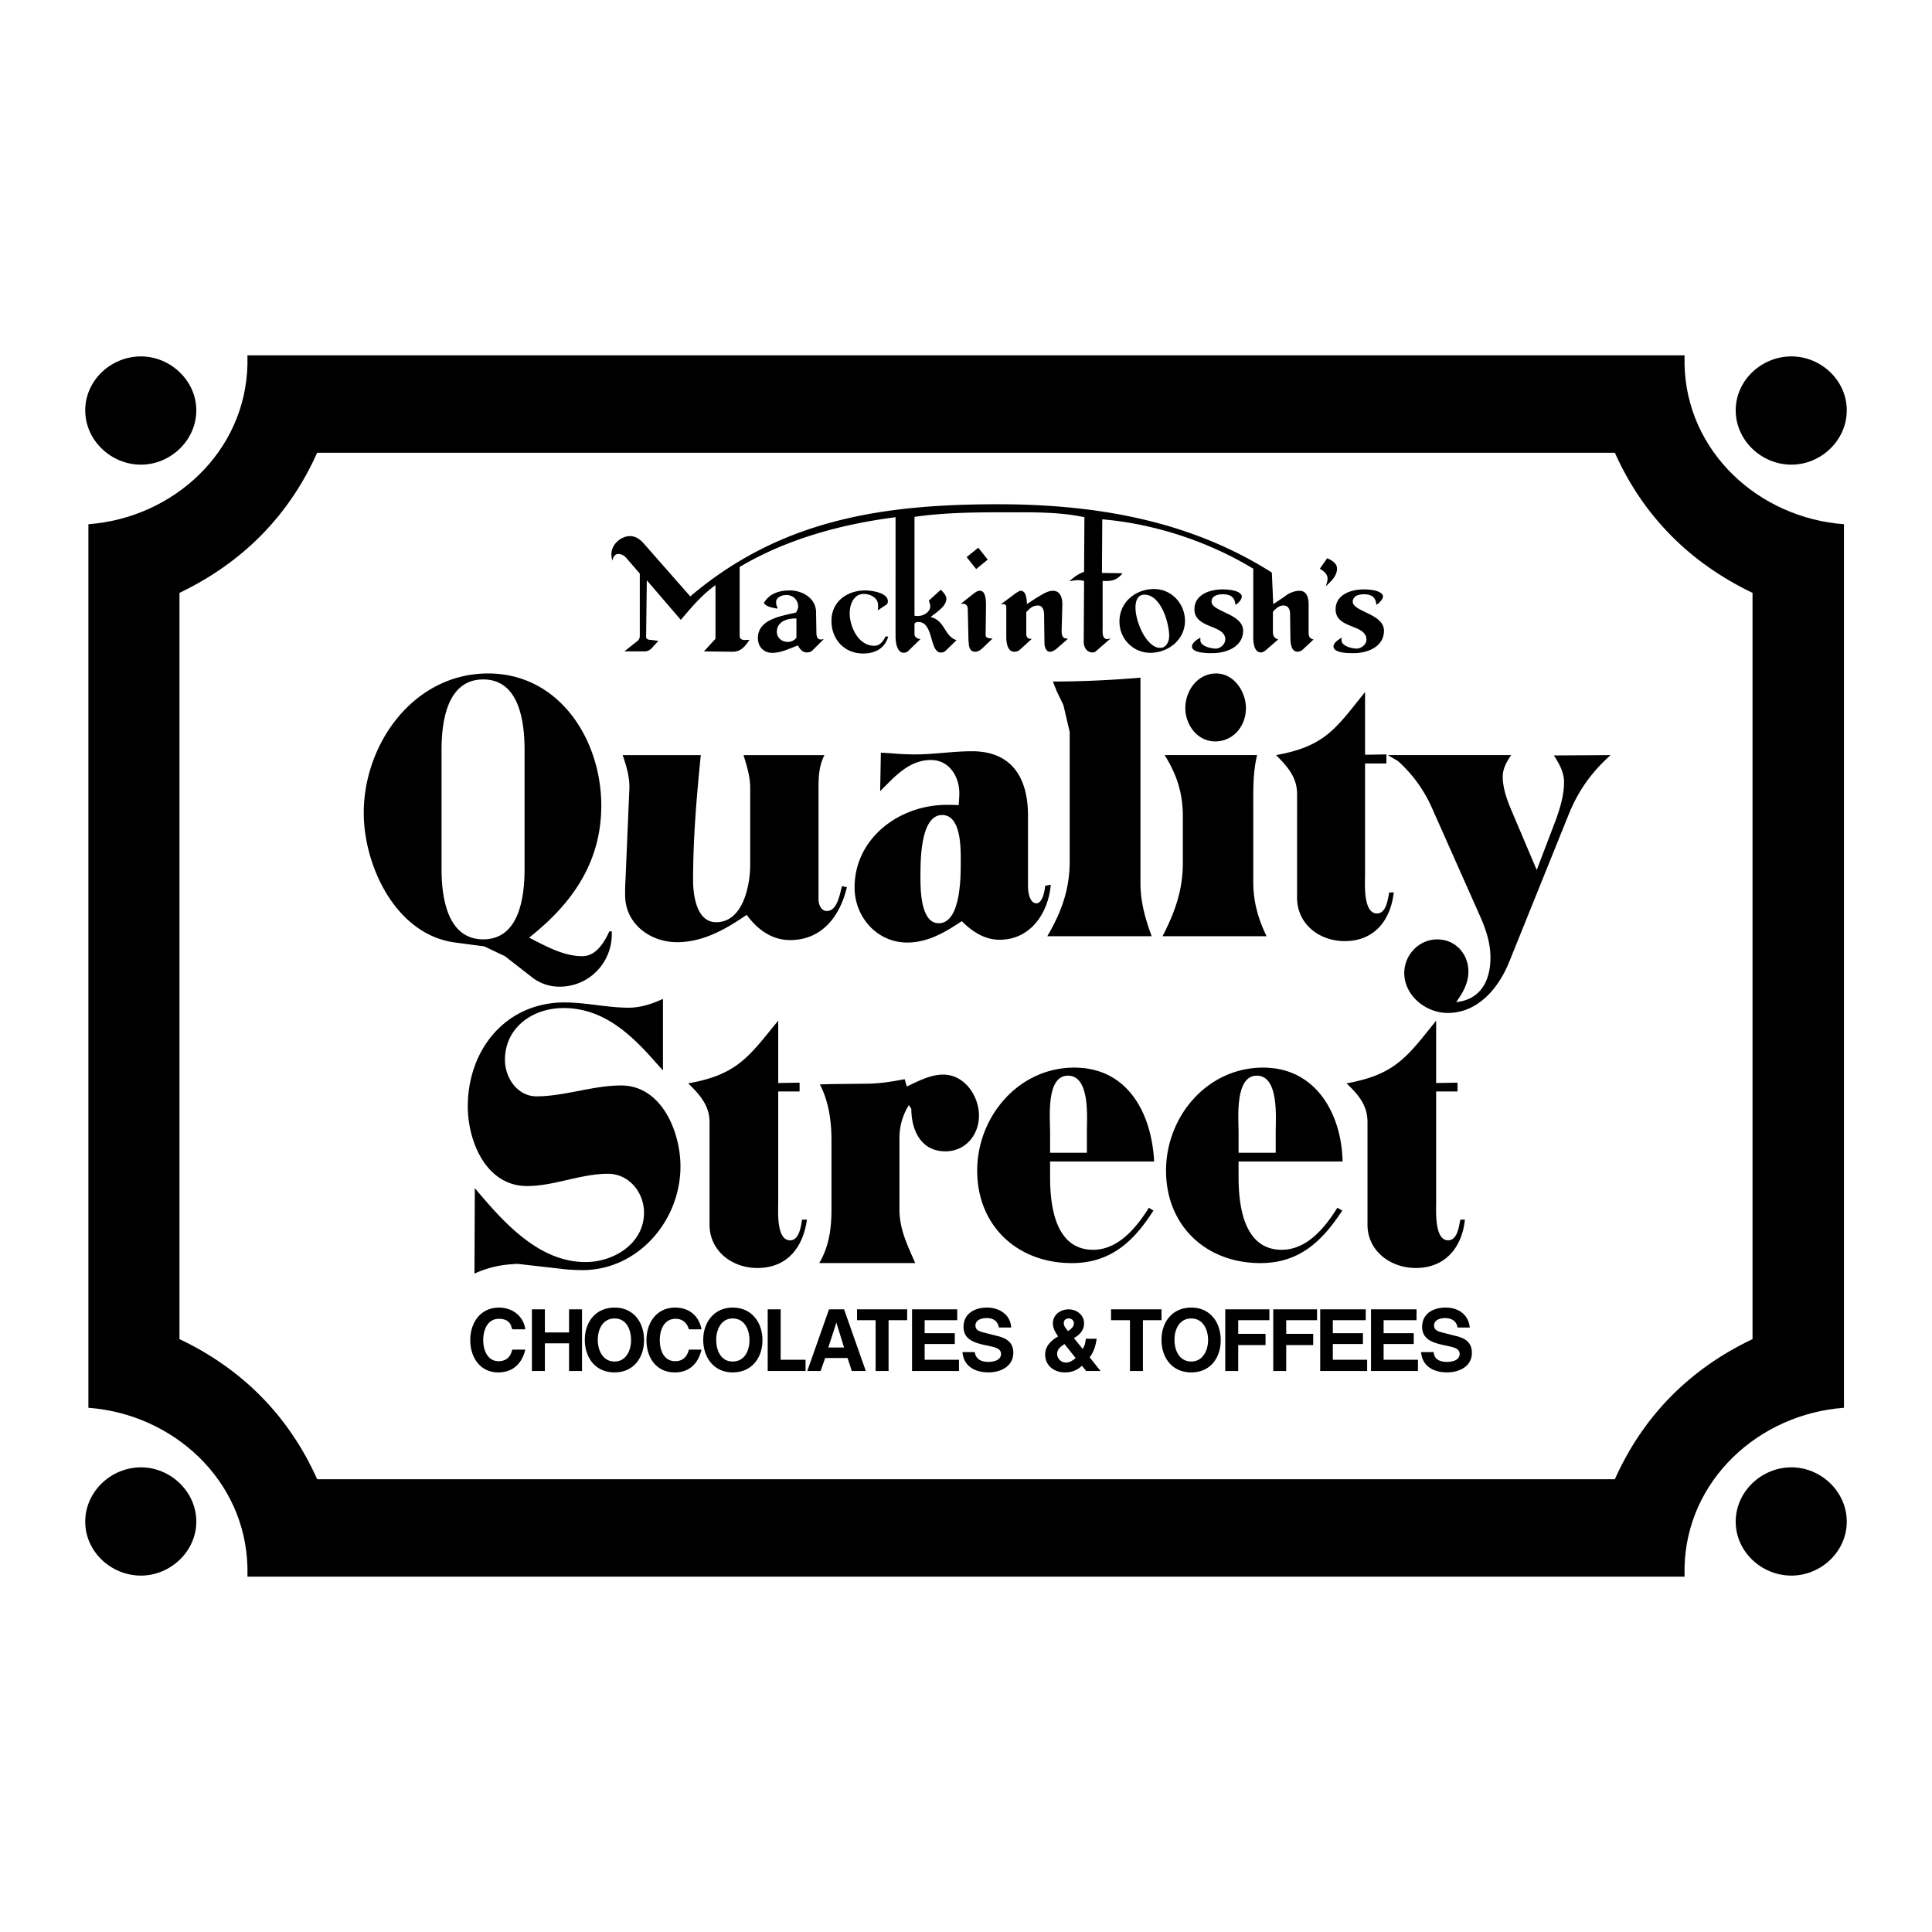
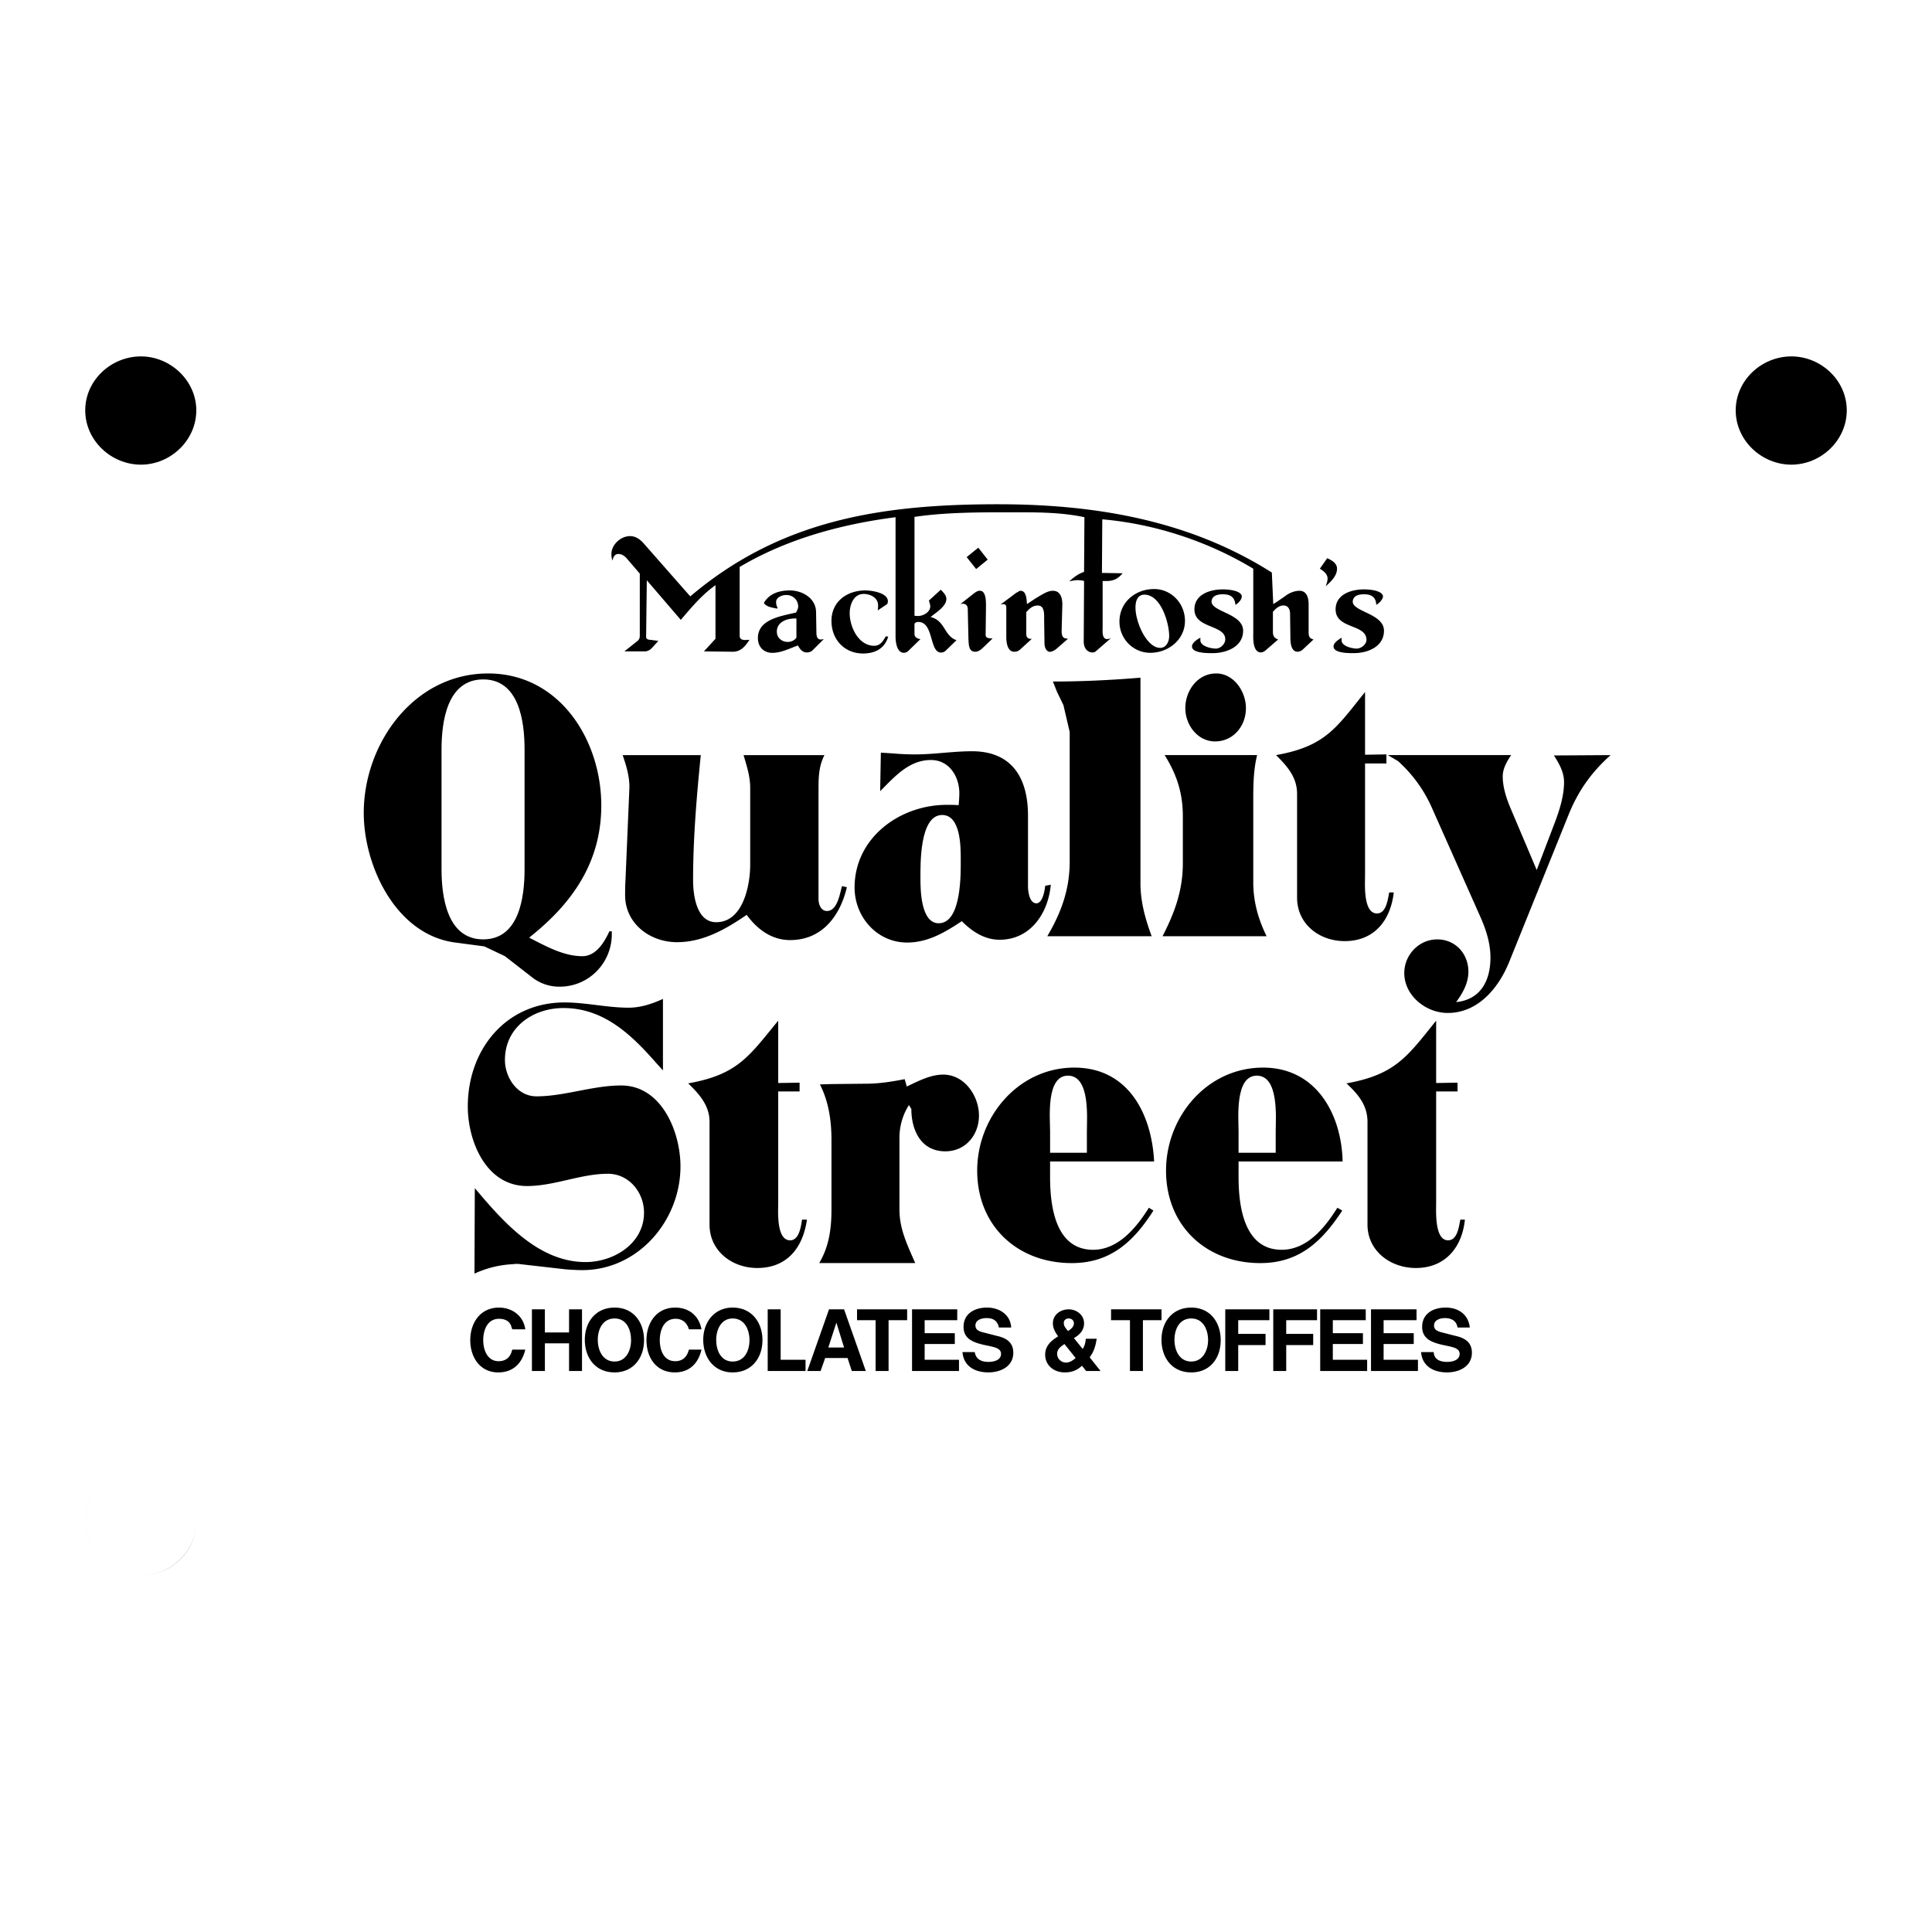
<svg xmlns="http://www.w3.org/2000/svg" width="2500" height="2500" viewBox="0 0 192.756 192.756">
  <g fill-rule="evenodd" clip-rule="evenodd">
-     <path fill="#fff" d="M0 0h192.756v192.756H0V0z" />
-     <path d="M8.818 52.301c8.459-.629 15.66-7.201 15.869-15.904v-.944h143.381v.944c.209 8.703 7.41 15.274 15.904 15.904v88.153c-8.494.63-15.695 7.201-15.904 15.904v.944H24.688v-.944c-.209-8.703-7.41-15.274-15.869-15.904V52.301h-.001z" />
-     <path d="M14.062 146.396c2.937 0 5.523 2.412 5.523 5.418 0 2.972-2.586 5.384-5.523 5.384-2.971 0-5.558-2.378-5.558-5.384s2.586-5.418 5.558-5.418zM178.729 146.396c2.938 0 5.523 2.412 5.523 5.418s-2.586 5.384-5.523 5.384c-2.971 0-5.557-2.378-5.557-5.384s2.586-5.418 5.557-5.418zM14.062 46.359c-2.971 0-5.558-2.412-5.558-5.418 0-3.006 2.586-5.383 5.558-5.383 2.937 0 5.523 2.412 5.523 5.383-.001 3.006-2.587 5.418-5.523 5.418zM178.729 46.359c-2.971 0-5.557-2.412-5.557-5.418 0-3.006 2.586-5.383 5.557-5.383 2.938 0 5.523 2.376 5.523 5.383 0 3.006-2.586 5.418-5.523 5.418z" />
+     <path d="M14.062 146.396c2.937 0 5.523 2.412 5.523 5.418 0 2.972-2.586 5.384-5.523 5.384-2.971 0-5.558-2.378-5.558-5.384s2.586-5.418 5.558-5.418zc2.938 0 5.523 2.412 5.523 5.418s-2.586 5.384-5.523 5.384c-2.971 0-5.557-2.378-5.557-5.384s2.586-5.418 5.557-5.418zM14.062 46.359c-2.971 0-5.558-2.412-5.558-5.418 0-3.006 2.586-5.383 5.558-5.383 2.937 0 5.523 2.412 5.523 5.383-.001 3.006-2.587 5.418-5.523 5.418zM178.729 46.359c-2.971 0-5.557-2.412-5.557-5.418 0-3.006 2.586-5.383 5.557-5.383 2.938 0 5.523 2.376 5.523 5.383 0 3.006-2.586 5.418-5.523 5.418z" />
    <path d="M174.85 59.152c-6.258-3.006-10.906-7.655-13.736-13.982H31.644c-2.832 6.327-7.48 10.976-13.737 13.982v74.451c6.256 2.972 10.905 7.655 13.737 13.981h129.47c2.83-6.326 7.479-11.01 13.736-13.981V59.152z" fill="#fff" />
    <path d="M68.869 59.502c8.983-7.62 19.05-9.193 30.689-9.193 9.648 0 19.086 1.573 27.334 6.816l.141 3.146.279-.175.873-.594c.385-.315.943-.56 1.469-.56.734 0 .908.734.908 1.328v2.797c0 .419.07.629.49.733l-1.084 1.014a.774.774 0 0 1-.525.21c-.594-.035-.664-.734-.697-1.188l-.035-2.586c0-.385-.141-.804-.594-.839-.49-.035-.84.315-1.119.63v1.992c0 .419.139.629.523.769l-1.293 1.119c-.141.105-.279.175-.455.175-.838-.07-.734-1.503-.734-2.062V56.74c-4.508-2.726-9.82-4.474-15.064-4.928l-.035 5.348 2.062.035c-.523.629-1.014.804-1.816.769h-.176v4.649c0 .314-.07.944.279 1.118.176.07.42 0 .561-.07l-1.574 1.363c-.068.07-.244.07-.35.07-.559-.07-.803-.56-.803-1.084l.035-6.047a2.048 2.048 0 0 0-.455-.07c-.314-.035-.664.035-1.014.105.455-.42.873-.734 1.469-.944l.035-5.453c-2.447-.524-5-.489-7.48-.489-3.146 0-6.327 0-9.473.455v9.856c.104.035.209.035.279.035.56.035 1.329-.384 1.294-1.014a2.884 2.884 0 0 0-.14-.524l1.188-1.083c.245.245.559.559.559.909 0 .77-1.048 1.363-1.573 1.818 1.468.349 1.328 1.887 2.586 2.307l-1.048 1.014a.697.697 0 0 1-.385.21c-1.328.209-.769-3.041-2.376-3.041-.175 0-.28.035-.385.174v1.049c0 .245.209.384.419.454l.174.035-1.223 1.188c-.14.141-.315.175-.489.175-.665-.07-.77-1.119-.77-1.643V51.602c-5.418.699-10.835 2.167-15.554 4.963v6.851c0 .56.594.42.979.42-.419.629-.839 1.188-1.678 1.188l-2.866-.035 1.153-1.258v-5.348c-1.083.77-1.958 1.713-2.832 2.727l-.629.734-3.391-3.95-.07 5.663c0 .209.245.279.419.279l.804.104-.665.734c-.174.175-.419.314-.664.314h-2.062l1.188-.943c.245-.175.35-.315.35-.63v-6.187l-1.293-1.503c-.21-.244-.489-.454-.839-.454-.385 0-.524.314-.594.664-.07-.21-.105-.42-.105-.664 0-.944.944-1.783 1.853-1.783.595 0 1.049.349 1.434.804l4.581 5.21z" />
    <path d="M77.538 60.725c-.454-.105-1.014-.14-1.328-.559.524-.944 1.538-1.259 2.586-1.259 1.258 0 2.587.77 2.622 2.133l.035 2.062c0 .349.07.734.489.699.07 0 .175-.035.245-.035l-1.118 1.119c-.175.175-.419.21-.629.21-.419-.035-.629-.35-.839-.699l-.979.384c-.56.21-1.119.385-1.713.35-.804-.07-1.293-.665-1.293-1.468 0-1.922 2.412-2.202 3.81-2.552.105-.209.209-.384.209-.594 0-.665-.524-1.154-1.188-1.154-.385 0-1.014.21-1.014.699 0 .209.035.384.14.559l-.035.105zM88.513 60.271l-.943.629c.035-.175.035-.349.035-.524 0-.734-.769-1.119-1.433-1.119-1.014 0-1.398 1.084-1.398 1.923 0 1.363.874 3.25 2.447 3.25.594 0 .874-.455 1.153-.944l.245.035c-.35 1.153-1.258 1.678-2.517 1.678-1.853 0-3.146-1.398-3.146-3.251 0-1.922 1.538-3.041 3.391-3.041.559 0 2.237.21 2.237 1.084a.674.674 0 0 1-.071.28zM95.819 60.271l1.189-.943c.244-.175.488-.42.803-.385.561.035.561 1.084.561 1.468l-.035 2.901c-.035.385.42.385.699.385l-.875.839c-.244.244-.523.489-.873.489-.665 0-.629-.769-.665-1.224l-.07-3.041c0-.279-.14-.489-.419-.524a.912.912 0 0 0-.315.035zM96.448 55.587l.035-.035 1.119-.909.943 1.189-1.152.943-.945-1.188zM99.838 60.306l1.539-1.153c.139-.07.279-.175.418-.21.631-.035.631.943.666 1.328l.838-.559.525-.315c.383-.209.768-.454 1.223-.454.768 0 .943.734.943 1.363l-.07 2.621c0 .315.035.734.42.77l.209.035-1.082.944a1.413 1.413 0 0 1-.631.35c-.453.07-.629-.489-.629-.839l-.033-2.377c0-.489.068-1.398-.631-1.398-.523 0-.838.315-1.152.665v2.167c0 .384.209.524.559.489l-1.188 1.083a.797.797 0 0 1-.561.21c-.699 0-.803-.944-.803-1.468v-2.972c0-.175-.105-.314-.281-.314-.068-.001-.174.034-.279.034zM111.688 62.019c0-1.923 1.574-3.251 3.461-3.251 1.713 0 3.076 1.434 3.076 3.181 0 1.853-1.643 3.181-3.461 3.181-1.713-.001-3.076-1.399-3.076-3.111zM119.762 63.626v.28c.035.594 1.119.804 1.539.804.453 0 .908-.42.943-.874.07-1.538-3.076-1.083-3.076-3.041 0-1.503 1.572-1.992 2.832-1.992.418 0 1.713.069 1.887.629.07.35-.385.804-.629.909-.07-.769-.49-1.049-1.258-1.049-.455 0-1.049.104-1.119.664-.141 1.084 3.145 1.224 3.145 2.971 0 1.608-1.676 2.237-3.039 2.237-.385 0-2.062.035-2.062-.664-.001-.384.557-.734.837-.874zM131.682 56.74l.734-1.049c.453.21.979.49.979 1.049 0 .734-.629 1.293-1.119 1.748.07-.245.176-.489.176-.77-.001-.453-.421-.768-.77-.978zM133.848 63.626v.28c.035.594 1.119.804 1.504.804.455 0 .979-.42.979-.874 0-1.608-3.076-1.049-3.076-3.041 0-1.503 1.572-1.992 2.832-1.992.42 0 1.713.069 1.887.629.07.314-.418.804-.664.909-.035-.769-.488-1.049-1.223-1.049-.455 0-1.049.104-1.119.664-.141 1.084 3.111 1.224 3.111 2.971 0 1.608-1.643 2.237-3.006 2.237-.385 0-2.027.035-2.027-.664-.001-.384.522-.699.802-.874zM52.791 93.547c1.643.839 3.425 1.852 5.313 1.852 1.363 0 2.202-1.398 2.691-2.481h.245v.28c0 2.866-2.272 5.243-5.208 5.243a4.416 4.416 0 0 1-2.622-.839l-2.832-2.203-2.062-.979-2.901-.384c-5.907-.769-9.123-7.62-9.123-12.933 0-6.921 4.998-13.912 12.408-13.912 7.131 0 11.29 6.642 11.29 13.178.001 5.663-2.9 9.787-7.199 13.178zM69.918 75.336c-.419 4.159-.769 8.319-.769 12.479 0 1.433.314 4.194 2.307 4.194 2.691 0 3.391-3.705 3.391-5.732v-7.69c0-1.119-.35-2.202-.664-3.25h8.074c-.559 1.083-.594 2.167-.594 3.39v10.976c0 .524.245 1.188.839 1.188 1.048 0 1.293-1.748 1.503-2.481l.489.105c-.664 2.831-2.447 5.277-5.663 5.277-1.853 0-3.286-1.083-4.334-2.516-2.097 1.433-4.334 2.726-6.956 2.726-2.691 0-5.173-1.853-5.173-4.684 0-.489 0-.979.035-1.468l.384-9.053c.07-1.188-.28-2.342-.664-3.46h7.795v-.001zM95.644 80.334c.035-.419.069-.804.069-1.188 0-1.678-1.013-3.32-2.831-3.32-2.202 0-3.635 1.678-5.068 3.111l.07-3.845 1.118.07c.769.07 1.539.105 2.307.105 1.888 0 3.775-.315 5.663-.315 3.985 0 5.592 2.657 5.592 6.432v7.061c0 .489.141 1.678.84 1.678.629 0 .838-1.328.873-1.748l.559-.105c-.244 2.797-1.992 5.488-5.104 5.488-1.502 0-2.725-.804-3.774-1.853-1.678 1.119-3.391 2.132-5.453 2.132-3.006 0-5.243-2.552-5.243-5.488 0-4.963 4.509-8.249 9.193-8.249.385-.001.805-.001 1.189.034z" />
    <path d="M104.488 93.407c1.396-2.377 2.236-4.649 2.236-7.48V73.029l-.629-2.691-.629-1.293-.42-1.049c2.9 0 5.836-.14 8.738-.384V88.13c0 1.853.488 3.565 1.119 5.278h-10.415v-.001zM115.986 93.407c1.225-2.377 2.027-4.579 2.027-7.306v-4.649c0-2.307-.594-4.159-1.816-6.117h9.227c-.418 1.678-.385 3.425-.385 5.173v7.516c0 1.922.49 3.67 1.33 5.383h-10.383zM118.26 70.652c0-1.748 1.223-3.461 3.076-3.461 1.781 0 2.971 1.817 2.971 3.461 0 1.782-1.258 3.32-3.076 3.32-1.749.001-2.971-1.642-2.971-3.32zM138.463 75.336h12.303c-.418.629-.838 1.328-.838 2.132 0 1.153.42 2.342.873 3.391l2.518 5.942 1.852-4.858c.455-1.224.875-2.587.875-3.915 0-.979-.49-1.853-1.014-2.656l5.662-.035c-1.957 1.748-3.287 3.635-4.264 6.117l-5.838 14.471c-1.049 2.622-3.111 5.138-6.152 5.138-2.201 0-4.334-1.748-4.334-3.984 0-1.817 1.469-3.355 3.285-3.355 1.818 0 3.111 1.433 3.111 3.216 0 1.153-.559 2.132-1.223 3.041 2.412-.245 3.424-2.098 3.424-4.439 0-1.468-.453-2.831-1.047-4.16L142.9 80.684a13.685 13.685 0 0 0-3.424-4.753l-1.013-.595zM127.312 75.336c4.928-.874 6.012-2.727 8.879-6.292v6.257l2.131-.035v.908h-2.131v11.15c0 .804-.211 3.81 1.188 3.81.943 0 1.084-1.433 1.225-2.097h.453c-.314 2.761-1.922 4.858-4.895 4.858-2.551 0-4.752-1.712-4.752-4.334V79.216c0-1.678-.978-2.761-2.098-3.88zM66.143 99.663v7.131l-.665-.733c-2.482-2.832-5.243-5.488-9.263-5.488-3.041 0-5.837 1.923-5.837 5.174 0 1.747 1.224 3.635 3.146 3.635 2.796 0 5.593-1.084 8.458-1.084 4.02 0 5.908 4.614 5.908 8.074 0 5.418-4.229 10.347-9.787 10.347-.559 0-1.083-.035-1.608-.07l-4.579-.523a2.579 2.579 0 0 0-.734 0c-1.363.07-2.622.384-3.845.943l.035-8.529c2.796 3.321 6.327 7.376 11.045 7.376 2.832 0 5.837-1.853 5.837-4.929 0-2.027-1.503-3.88-3.6-3.88-2.727 0-5.348 1.224-8.075 1.224-4.089 0-5.907-4.474-5.907-7.935 0-5.697 3.811-10.382 9.647-10.382 2.132 0 4.265.524 6.396.524 1.226-.001 2.344-.385 3.428-.875zM81.732 126.019c.979-1.643 1.224-3.425 1.224-5.348v-6.921c0-1.957-.279-3.845-1.153-5.558l1.188-.035 3.425-.035c1.293 0 2.586-.209 3.845-.454l.21.733c1.119-.523 2.342-1.188 3.635-1.188 2.132 0 3.566 2.132 3.566 4.089 0 1.923-1.329 3.565-3.356 3.565-2.447 0-3.39-2.132-3.39-4.229l-.245-.385a6.12 6.12 0 0 0-.943 3.32v7.096c0 1.992.804 3.564 1.573 5.348h-9.579v.002zM133.953 115.882h-10.381v1.538c0 2.796.488 7.271 4.299 7.271 2.553 0 4.334-2.237 5.559-4.194l.488.28c-1.992 3.041-4.264 5.242-8.178 5.242-5.385 0-9.404-3.705-9.404-9.228 0-5.383 4.09-10.276 9.684-10.276 5.277 0 7.828 4.613 7.933 9.367zM115.148 115.882h-10.381v1.538c0 2.831.488 7.271 4.299 7.271 2.516 0 4.334-2.237 5.557-4.194l.455.28c-1.957 3.075-4.264 5.242-8.145 5.242-5.418 0-9.438-3.705-9.438-9.228 0-5.383 4.125-10.276 9.684-10.276 5.383 0 7.725 4.613 7.969 9.367zM68.66 108.087c4.963-.873 6.082-2.727 8.983-6.256v6.222l2.132-.035v.874h-2.132v11.08c0 .839-.209 3.775 1.188 3.775.909 0 1.083-1.398 1.188-2.062h.489c-.384 2.727-1.922 4.823-4.963 4.823-2.481 0-4.754-1.678-4.754-4.334v-10.241c.001-1.643-1.013-2.762-2.131-3.846zM134.338 108.087c4.893-.873 6.082-2.691 8.947-6.256v6.222l2.133-.035v.874h-2.133v11.08c0 .839-.174 3.775 1.189 3.775.943 0 1.084-1.398 1.223-2.062h.455c-.279 2.762-1.957 4.823-4.893 4.823-2.518 0-4.824-1.678-4.824-4.334v-10.241c.001-1.678-.943-2.762-2.097-3.846zM52.406 132.625h-1.293l-.07-.175-.07-.244-.07-.105c-.209-.385-.664-.524-1.119-.524-1.153 0-1.573 1.119-1.573 2.133 0 .979.419 2.097 1.538 2.097.664 0 1.118-.35 1.293-.943l.07-.21h1.293c-.314 1.363-1.223 2.272-2.691 2.272-1.817 0-2.796-1.504-2.796-3.216 0-1.748 1.014-3.251 2.866-3.251 1.329-.001 2.447.838 2.622 2.166zM56.775 134.023h-2.412v2.761H53.07v-6.151h1.293v2.306h2.412v-2.306h1.293v6.151h-1.293v-2.761zM61.319 130.458c1.888 0 2.937 1.468 2.937 3.251 0 1.782-1.083 3.216-2.937 3.216-1.922 0-2.971-1.469-2.971-3.251 0-1.818 1.118-3.216 2.971-3.216zM69.988 132.625H68.73c-.175-.629-.629-1.049-1.329-1.049-1.153 0-1.573 1.119-1.573 2.133 0 .979.385 2.097 1.538 2.097.769 0 1.188-.454 1.363-1.153h1.258c-.314 1.363-1.188 2.272-2.657 2.272-1.853 0-2.831-1.469-2.831-3.216 0-1.748 1.014-3.251 2.866-3.251 1.399 0 2.378.839 2.623 2.167zM73.098 130.458c1.888 0 2.972 1.468 2.972 3.251 0 1.782-1.083 3.216-2.972 3.216-1.887 0-2.936-1.504-2.936-3.251.001-1.782 1.119-3.216 2.936-3.216zM77.887 130.633v5.033h2.482v1.118h-3.775v-6.151h1.293zM82.327 135.491l-.455 1.293h-1.328l2.167-6.151h1.503l2.167 6.151h-1.398l-.42-1.293h-2.236zM88.653 131.716v5.068H87.36v-5.068h-1.853v-1.083h4.999v1.083h-1.853zM95.504 130.633v1.083h-3.251v1.294h3.007v1.083h-3.007v1.573h3.426v1.118h-4.684v-6.151h4.509zM96.028 134.897h1.224c.105.698.629.979 1.363.979.49 0 1.258-.14 1.258-.805 0-.559-.699-.664-1.117-.769l-.666-.14c-1.014-.245-1.957-.595-1.957-1.782 0-1.329 1.119-1.923 2.341-1.923 1.225 0 2.342.699 2.412 1.992h-1.223c-.141-.664-.559-.943-1.225-.943-.488 0-1.117.175-1.117.734 0 .419.314.559.664.664l1.502.384c.91.21 1.609.629 1.609 1.678 0 1.363-1.26 1.958-2.482 1.958-1.362.001-2.481-.629-2.586-2.027zM108.717 135.421l1.084 1.363h-1.434l-.42-.524c-.488.455-1.014.665-1.713.665-1.049 0-1.957-.665-1.957-1.783 0-.804.523-1.328 1.189-1.748l.104-.069c-.279-.385-.523-.804-.523-1.293 0-.874.768-1.398 1.572-1.398s1.539.56 1.539 1.398c0 .699-.455 1.153-1.014 1.468l.873 1.084c.209-.314.279-.63.314-1.015h1.084c-.104.7-.278 1.293-.698 1.852zM114.029 131.716v5.068h-1.293v-5.068h-1.886v-1.083h5.033v1.083h-1.854zM118.854 130.458c1.887 0 2.936 1.468 2.936 3.251 0 1.782-1.049 3.216-2.936 3.216-1.922 0-2.971-1.469-2.971-3.251 0-1.818 1.117-3.216 2.971-3.216zM123.537 134.198v2.586h-1.293v-6.151h4.404v1.083h-3.111v1.364h2.727v1.118h-2.727zM128.326 134.198v2.586h-1.293v-6.151h4.369v1.083h-3.076v1.364h2.692v1.118h-2.692zM136.26 130.633v1.083h-3.285v1.294h3.005v1.083h-3.005v1.573h3.425v1.118h-4.683v-6.151h4.543zM141.328 130.633v1.083h-3.285v1.294h3.006v1.083h-3.006v1.573h3.426v1.118h-4.684v-6.151h4.543zM141.783 134.897h1.258c.035.733.629.979 1.328.979.49 0 1.26-.14 1.26-.805 0-.559-.699-.664-1.119-.769l-.664-.14c-1.014-.245-1.957-.595-1.957-1.782 0-1.329 1.117-1.923 2.342-1.923 1.293 0 2.271.699 2.412 1.992h-1.225c-.105-.664-.594-.943-1.258-.943-.455 0-1.084.175-1.084.734 0 .419.314.559.664.664l1.504.384c.908.21 1.607.629 1.607 1.678 0 1.363-1.258 1.958-2.482 1.958-1.363.001-2.48-.629-2.586-2.027z" />
    <path d="M79.46 61.704c-.839-.035-1.958.279-1.958 1.328 0 .594.489 1.014 1.083 1.014.35 0 .664-.14.874-.42v-1.922h.001zM115.742 64.64c.629 0 .908-.629.908-1.189 0-1.258-.803-4.124-2.48-4.124-1.957 0-.315 5.313 1.572 5.313zM52.336 86.73V74.776c0-2.761-.524-6.991-4.125-6.991s-4.159 4.194-4.159 6.991V86.73c0 2.762.559 6.991 4.159 6.991 3.601.001 4.125-4.229 4.125-6.991zM91.833 87.674c0 1.083.035 4.439 1.818 4.439 2.342 0 2.202-5.173 2.202-6.432 0-1.188 0-4.369-1.853-4.369-2.271.001-2.167 4.964-2.167 6.362zM123.572 115.009h3.705v-2.133c0-1.328.35-5.558-1.889-5.558-2.201 0-1.816 4.265-1.816 5.558v2.133zM104.768 115.009h3.67v-2.133c0-1.328.35-5.558-1.889-5.558-2.201 0-1.781 4.229-1.781 5.558v2.133zM61.319 131.542c-1.188 0-1.678 1.083-1.678 2.132 0 1.048.49 2.167 1.678 2.167 1.153 0 1.643-1.119 1.643-2.132 0-1.049-.455-2.167-1.643-2.167zM73.098 131.542c-1.153 0-1.643 1.118-1.643 2.132 0 1.048.455 2.167 1.643 2.167 1.189 0 1.678-1.084 1.678-2.132 0-1.049-.489-2.167-1.678-2.167zM83.445 131.961l-.804 2.481h1.573l-.769-2.481zM106.549 132.8c.281-.175.596-.419.596-.769 0-.28-.211-.489-.525-.489-.279 0-.488.174-.488.454-.001.349.243.56.417.804zM107.318 135.491l-1.119-1.398c-.35.245-.732.49-.732.979 0 .49.418.874.873.874.385-.001.699-.21.978-.455zM118.854 131.542c-1.188 0-1.678 1.083-1.678 2.132 0 1.048.49 2.167 1.678 2.167 1.152 0 1.678-1.119 1.678-2.132-.001-1.049-.491-2.167-1.678-2.167z" fill="#fff" />
  </g>
</svg>